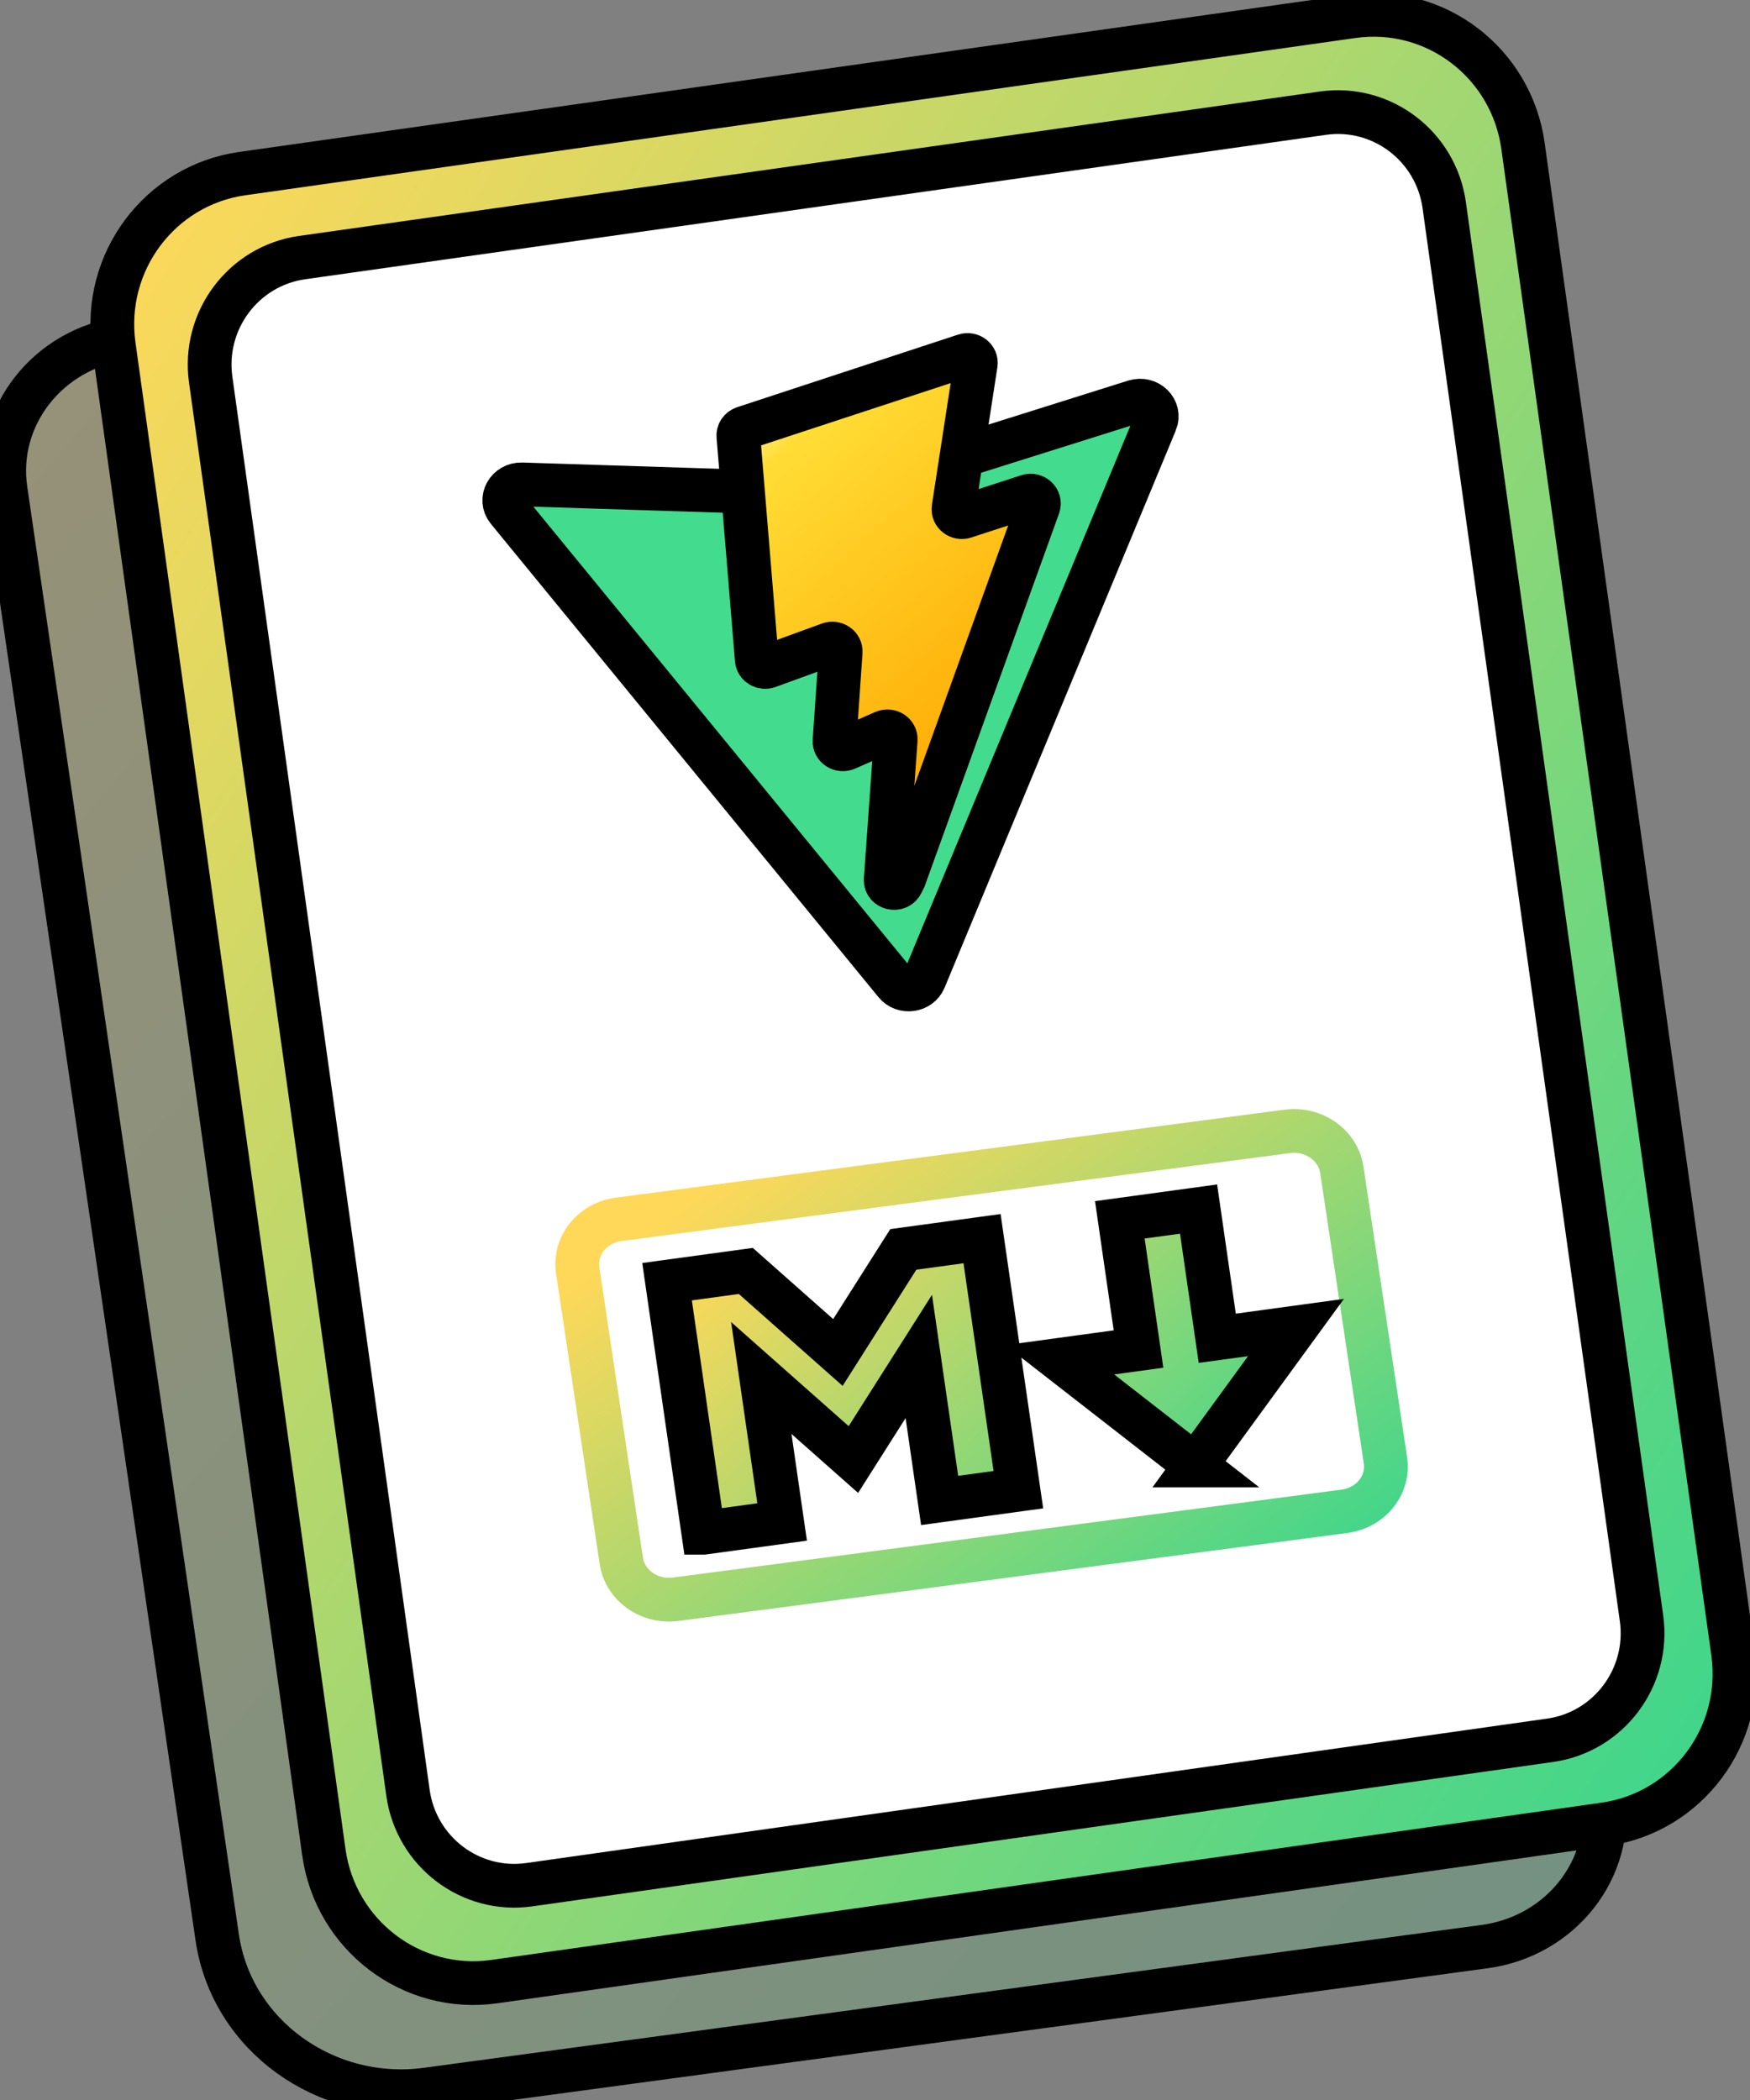
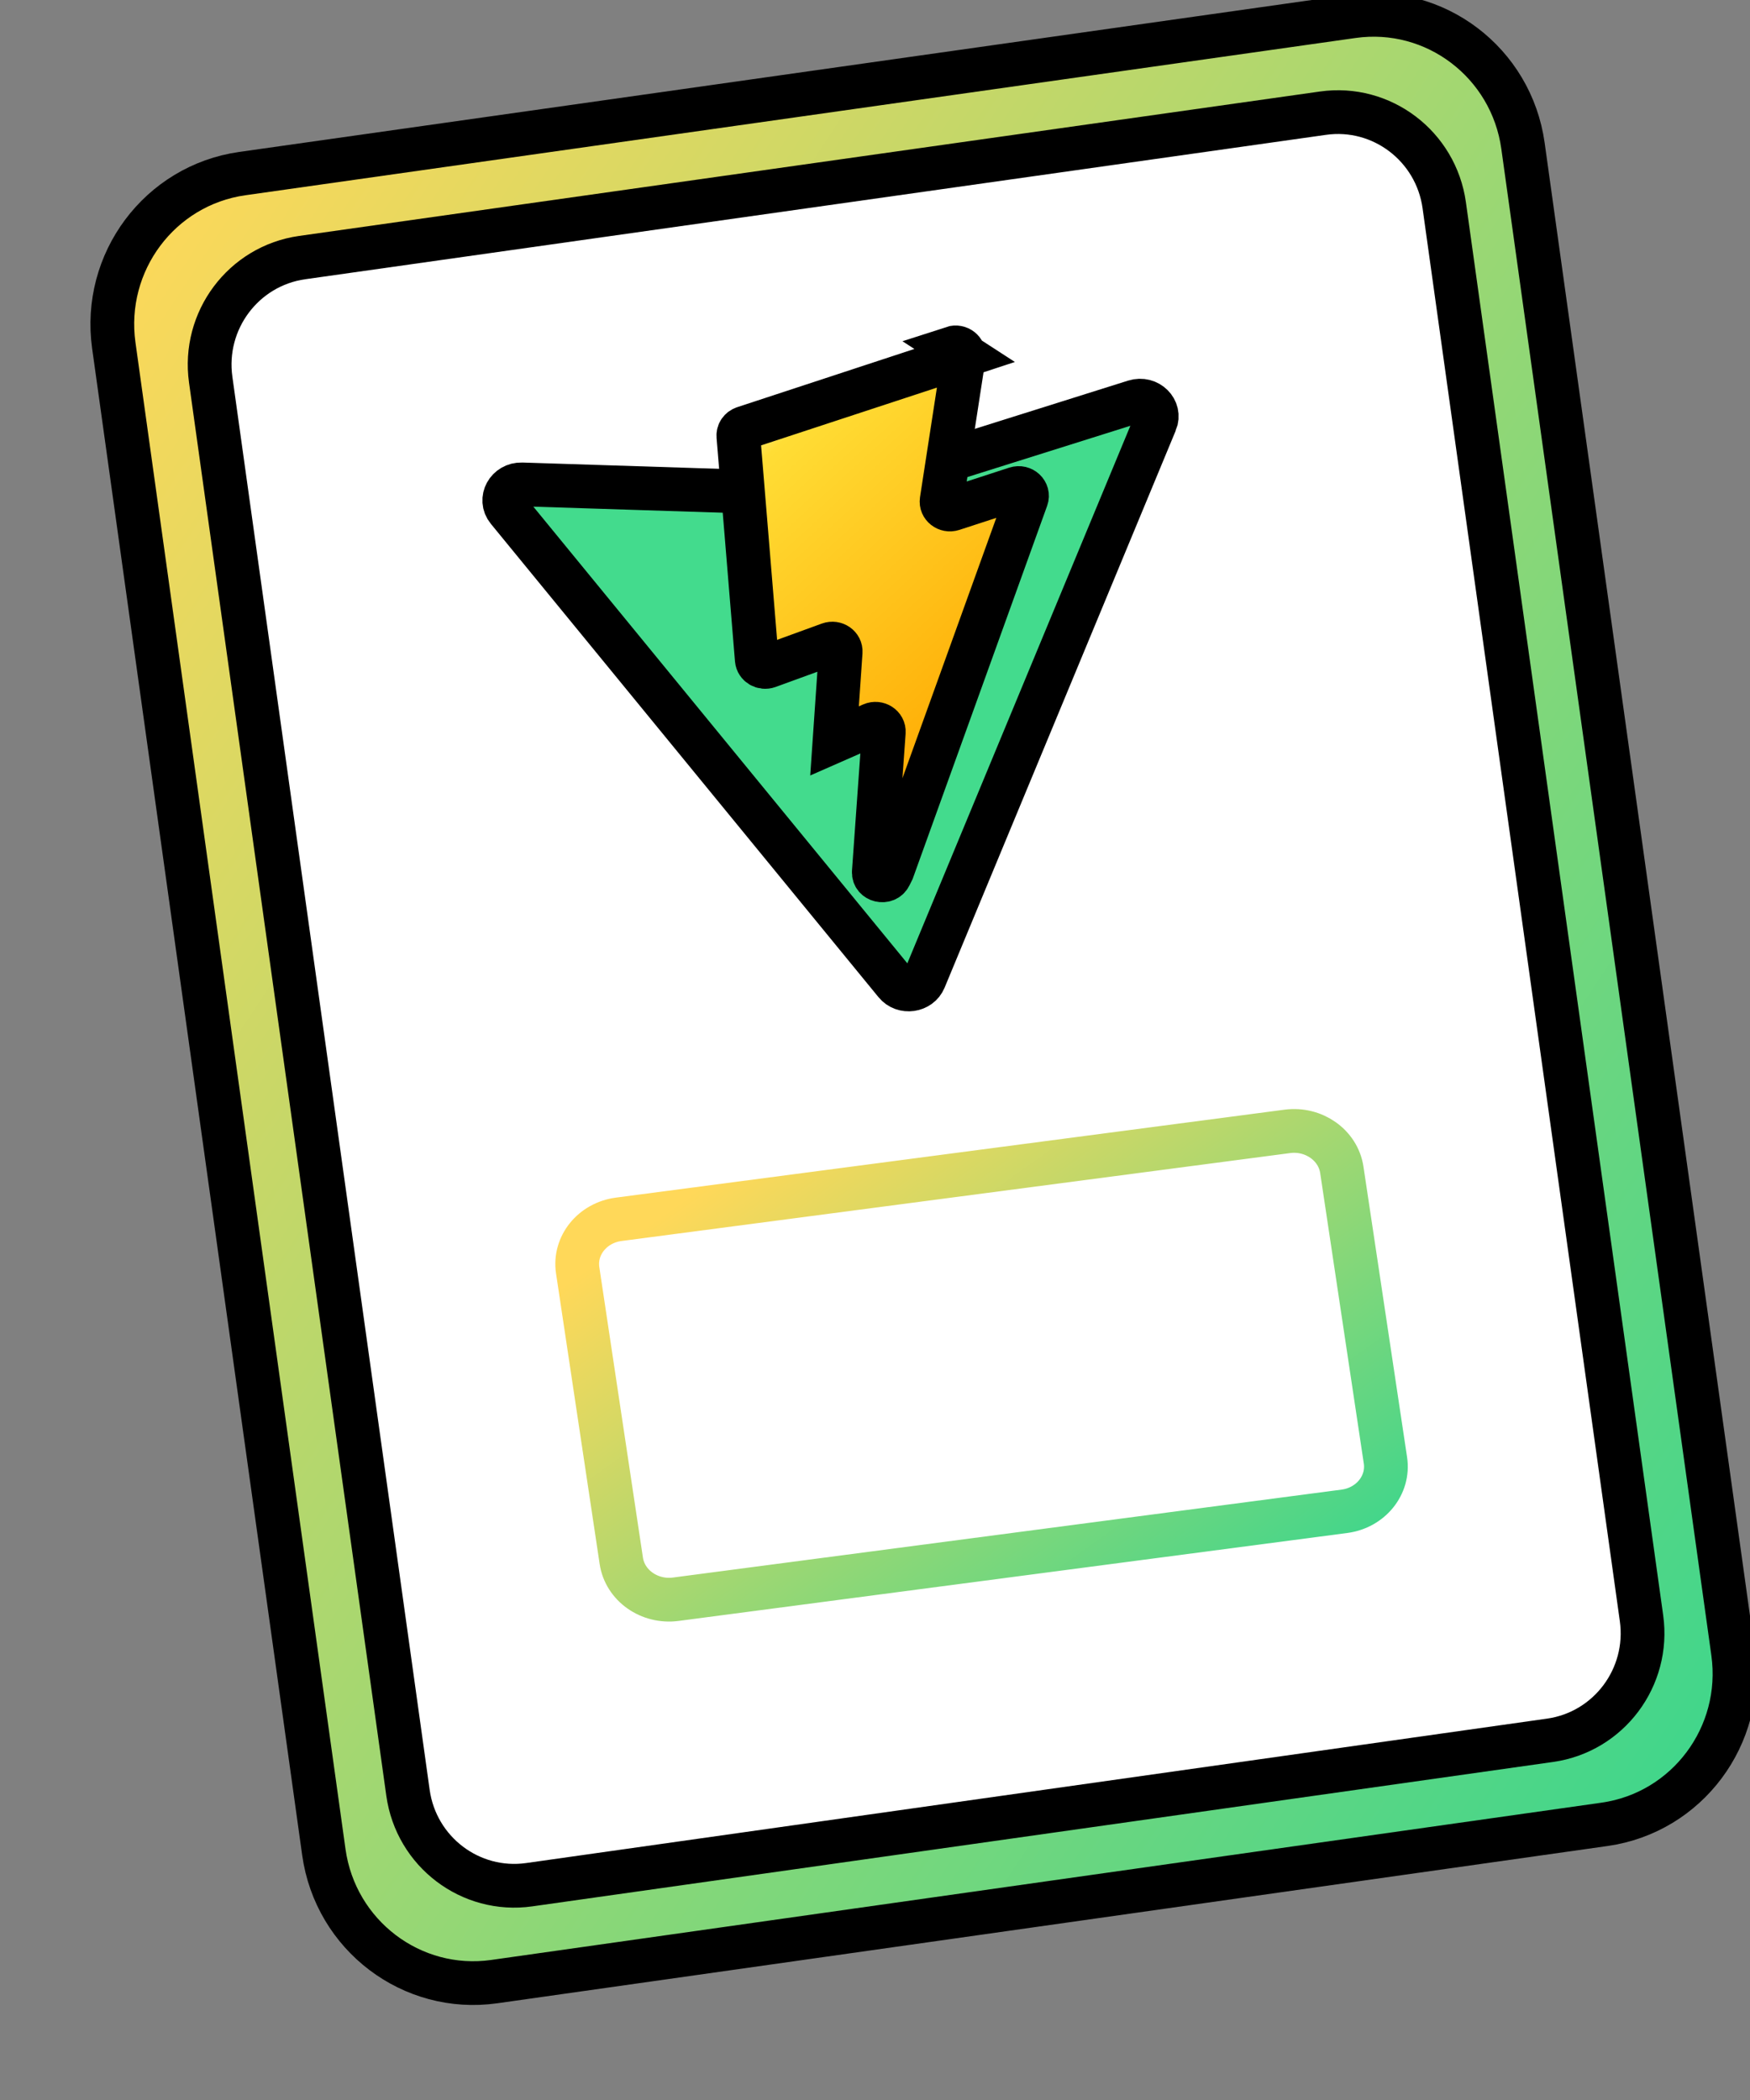
<svg xmlns="http://www.w3.org/2000/svg" width="40" height="48" fill="none">
  <rect width="100%" height="100%" fill="#808080" stroke="none" />
  <g id="Layer_1" clip-path="url(#clip0)">
    <title>Layer 1</title>
-     <path stroke="null" d="m0.127,11.19c-0.245,-1.674 0.969,-3.222 2.71,-3.458l25.229,-3.409c1.741,-0.235 3.352,0.931 3.597,2.606l4.986,34.106c0.245,1.675 -0.969,3.222 -2.71,3.458l-24.178,3.266c-2.322,0.314 -4.469,-1.242 -4.796,-3.474l-4.838,-33.096z" fill="url(#paint0_linear_1288_1252)" id="svg_1" />
    <path stroke="null" d="m2.601,7.896c-0.265,-1.902 1.049,-3.66 2.936,-3.928l25.378,-3.595c1.887,-0.267 3.631,1.058 3.896,2.96l4.801,34.438c0.265,1.902 -1.049,3.66 -2.936,3.928l-25.378,3.595c-1.887,0.267 -3.631,-1.058 -3.896,-2.96l-4.801,-34.438z" fill="url(#paint1_linear_1288_1252)" id="svg_2" />
    <path stroke="null" d="m4.816,8.679c-0.189,-1.351 0.747,-2.601 2.089,-2.791l23.334,-3.301c1.342,-0.19 2.583,0.752 2.772,2.103l4.509,32.297c0.189,1.351 -0.747,2.601 -2.089,2.791l-23.334,3.301c-1.342,0.19 -2.584,-0.751 -2.772,-2.103l-4.509,-32.297z" fill="white" id="svg_3" />
    <path stroke="url(#paint2_linear_1288_1252)" d="m29.425,25.86l-15.283,2.01c-0.603,0.079 -1.023,0.601 -0.938,1.165l0.997,6.641c0.085,0.564 0.642,0.957 1.245,0.878l15.283,-2.01c0.603,-0.079 1.023,-0.601 0.938,-1.165l-0.997,-6.641c-0.085,-0.564 -0.642,-0.957 -1.245,-0.878z" id="svg_4" />
-     <path stroke="null" d="m16.076,35.034l-0.829,-5.738l1.8,-0.246l2.105,1.864l1.495,-2.356l1.8,-0.246l0.83,5.738l-1.8,0.246l-0.476,-3.291l-1.495,2.356l-2.105,-1.864l0.476,3.291l-1.8,0.246zm11.25,-1.538l-3.103,-2.415l1.8,-0.246l-0.427,-2.953l1.8,-0.246l0.427,2.953l1.8,-0.246l-2.298,3.153z" fill="url(#paint3_linear_1288_1252)" id="svg_5" />
    <path stroke="null" d="m26.412,9.651l-5.283,12.733c-0.109,0.263 -0.48,0.315 -0.662,0.092l-8.861,-10.82c-0.198,-0.242 -0.005,-0.594 0.32,-0.584l7.182,0.23c0.046,0.002 0.092,-0.005 0.135,-0.019l6.692,-2.106c0.309,-0.097 0.596,0.187 0.478,0.473z" fill="#43db8d" id="svg_6" />
-     <path stroke="null" d="m22.049,8.125l-5.043,1.657c-0.083,0.027 -0.136,0.104 -0.129,0.186l0.421,5.11c0.01,0.12 0.14,0.197 0.26,0.154l1.397,-0.509c0.131,-0.048 0.269,0.048 0.26,0.179l-0.14,2.033c-0.009,0.137 0.14,0.233 0.272,0.174l0.854,-0.375c0.132,-0.058 0.282,0.038 0.272,0.175l-0.228,3.195c-0.014,0.2 0.275,0.269 0.366,0.087l0.06,-0.121l3.065,-8.503c0.051,-0.142 -0.093,-0.277 -0.243,-0.228l-1.446,0.471c-0.136,0.044 -0.272,-0.062 -0.252,-0.196l0.508,-3.294c0.021,-0.134 -0.117,-0.24 -0.252,-0.196z" fill="url(#paint5_linear_1288_1252)" id="svg_7" />
+     <path stroke="null" d="m22.049,8.125l-5.043,1.657c-0.083,0.027 -0.136,0.104 -0.129,0.186l0.421,5.11c0.01,0.12 0.14,0.197 0.26,0.154l1.397,-0.509c0.131,-0.048 0.269,0.048 0.26,0.179l-0.14,2.033l0.854,-0.375c0.132,-0.058 0.282,0.038 0.272,0.175l-0.228,3.195c-0.014,0.2 0.275,0.269 0.366,0.087l0.06,-0.121l3.065,-8.503c0.051,-0.142 -0.093,-0.277 -0.243,-0.228l-1.446,0.471c-0.136,0.044 -0.272,-0.062 -0.252,-0.196l0.508,-3.294c0.021,-0.134 -0.117,-0.24 -0.252,-0.196z" fill="url(#paint5_linear_1288_1252)" id="svg_7" />
  </g>
  <defs>
    <clipPath id="clip0">
      <rect width="160" height="192" fill="white" id="svg_8" />
    </clipPath>
    <linearGradient id="paint0_linear_1288_1252" x1="0.003" y1="0.002" x2="1.003" y2="0.997">
      <stop stop-color="rgba(255, 216, 89, 0.2)" />
      <stop offset="1" stop-color="rgba(61, 214, 140, 0.2)" />
    </linearGradient>
    <linearGradient id="paint1_linear_1288_1252" x1="0.008" y1="0.105" x2="0.993" y2="0.894">
      <stop stop-color="rgba(255, 216, 89, 1)" />
      <stop offset="1" stop-color="rgba(61, 214, 140, 1)" />
    </linearGradient>
    <linearGradient id="paint2_linear_1288_1252" x1="0.049" y1="0.258" x2="0.926" y2="0.966">
      <stop stop-color="rgba(255, 216, 89, 1)" />
      <stop offset="1" stop-color="rgba(61, 214, 140, 1)" />
    </linearGradient>
    <linearGradient id="paint3_linear_1288_1252" x1="0.008" y1="0.238" x2="1.032" y2="0.783">
      <stop stop-color="rgba(255, 216, 89, 1)" />
      <stop offset="1" stop-color="rgba(61, 214, 140, 1)" />
    </linearGradient>
    <linearGradient id="paint5_linear_1288_1252" x1="0.214" y1="0.064" x2="0.62" y2="0.888">
      <stop stop-color="#FFEA83" />
      <stop offset="0.083" stop-color="#FFDD35" />
      <stop offset="1" stop-color="#FFA800" />
    </linearGradient>
  </defs>
</svg>